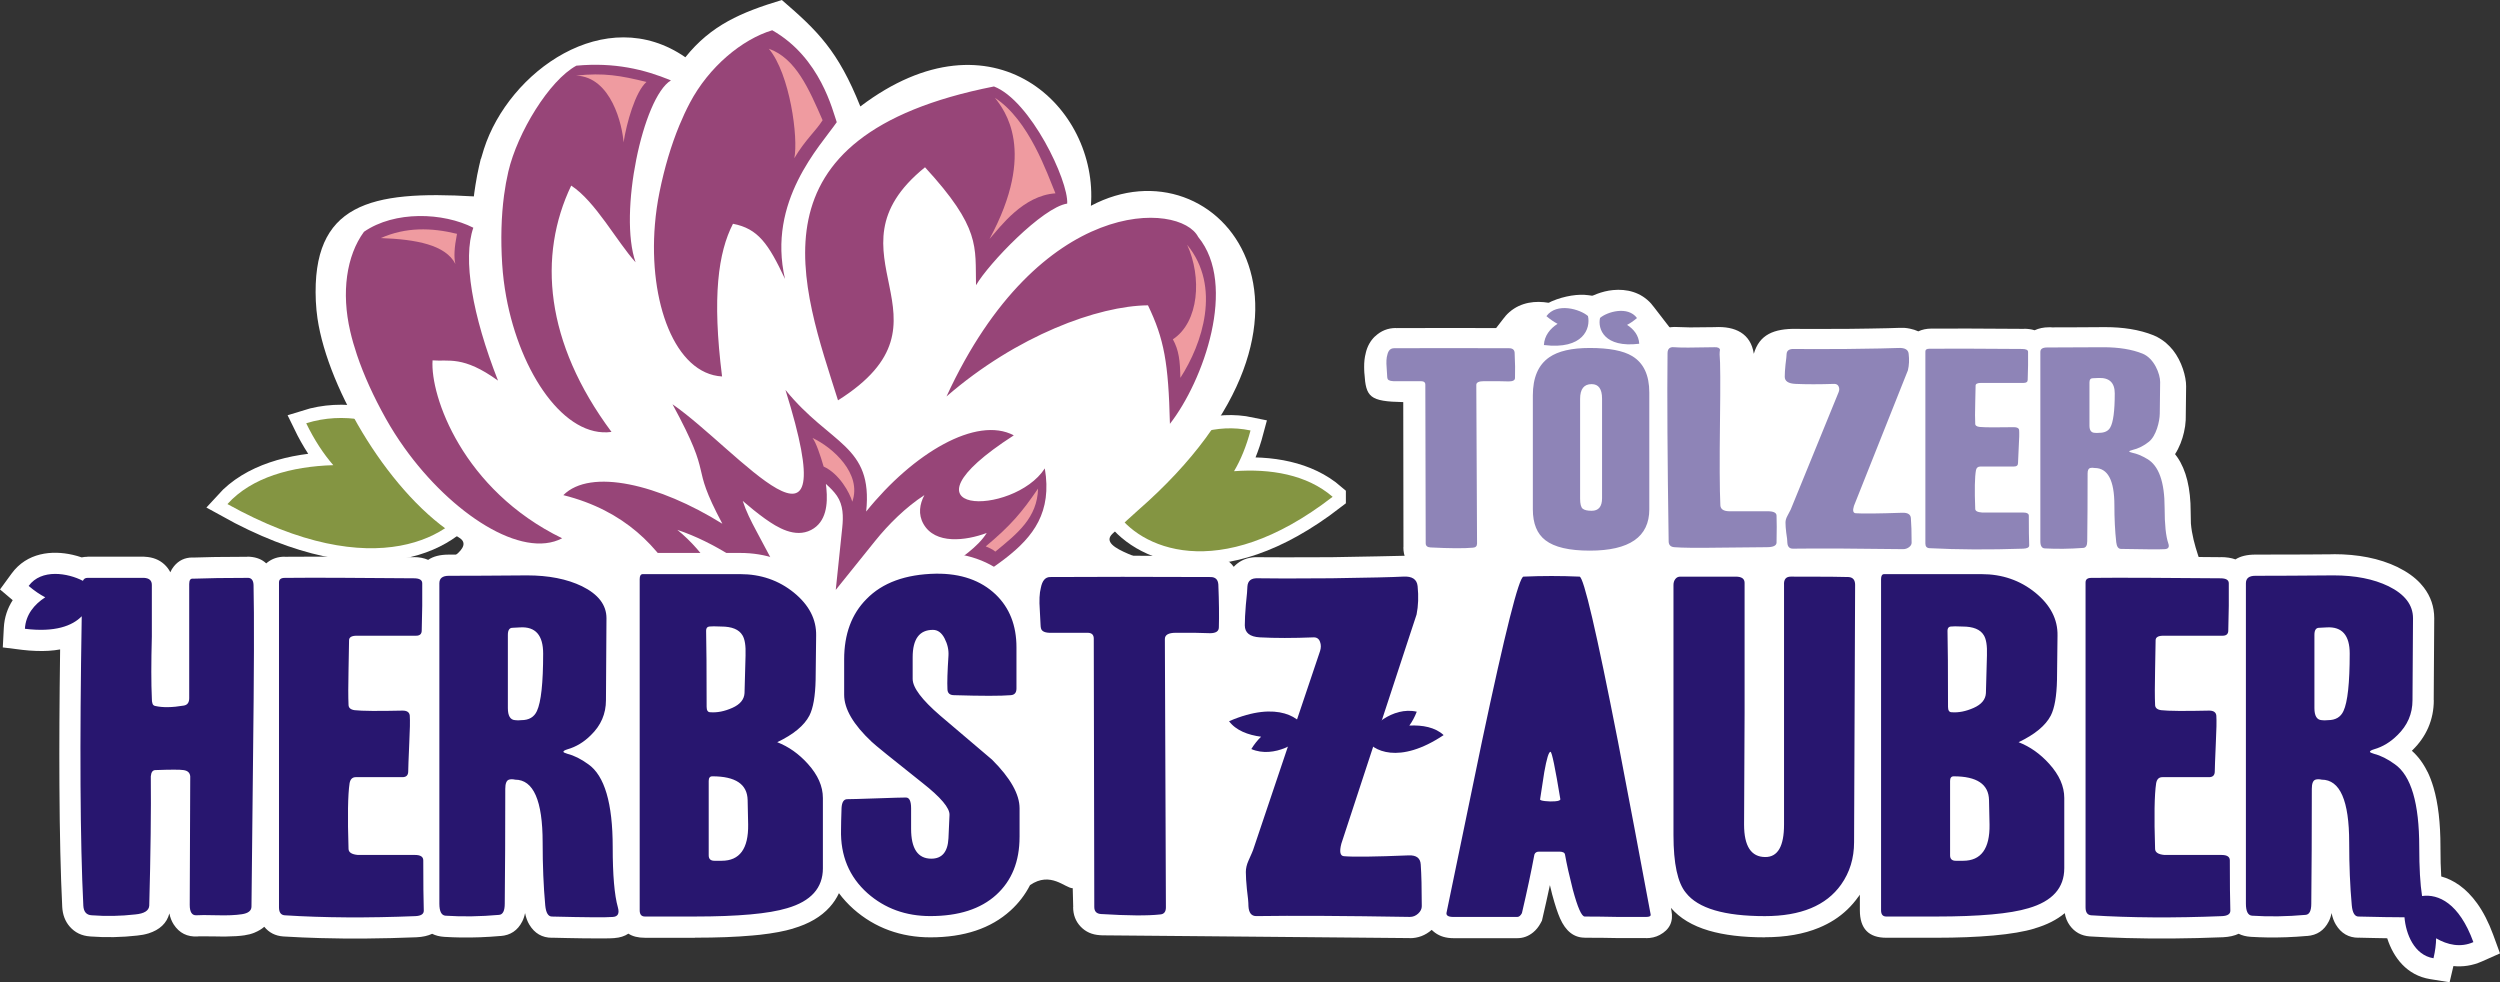
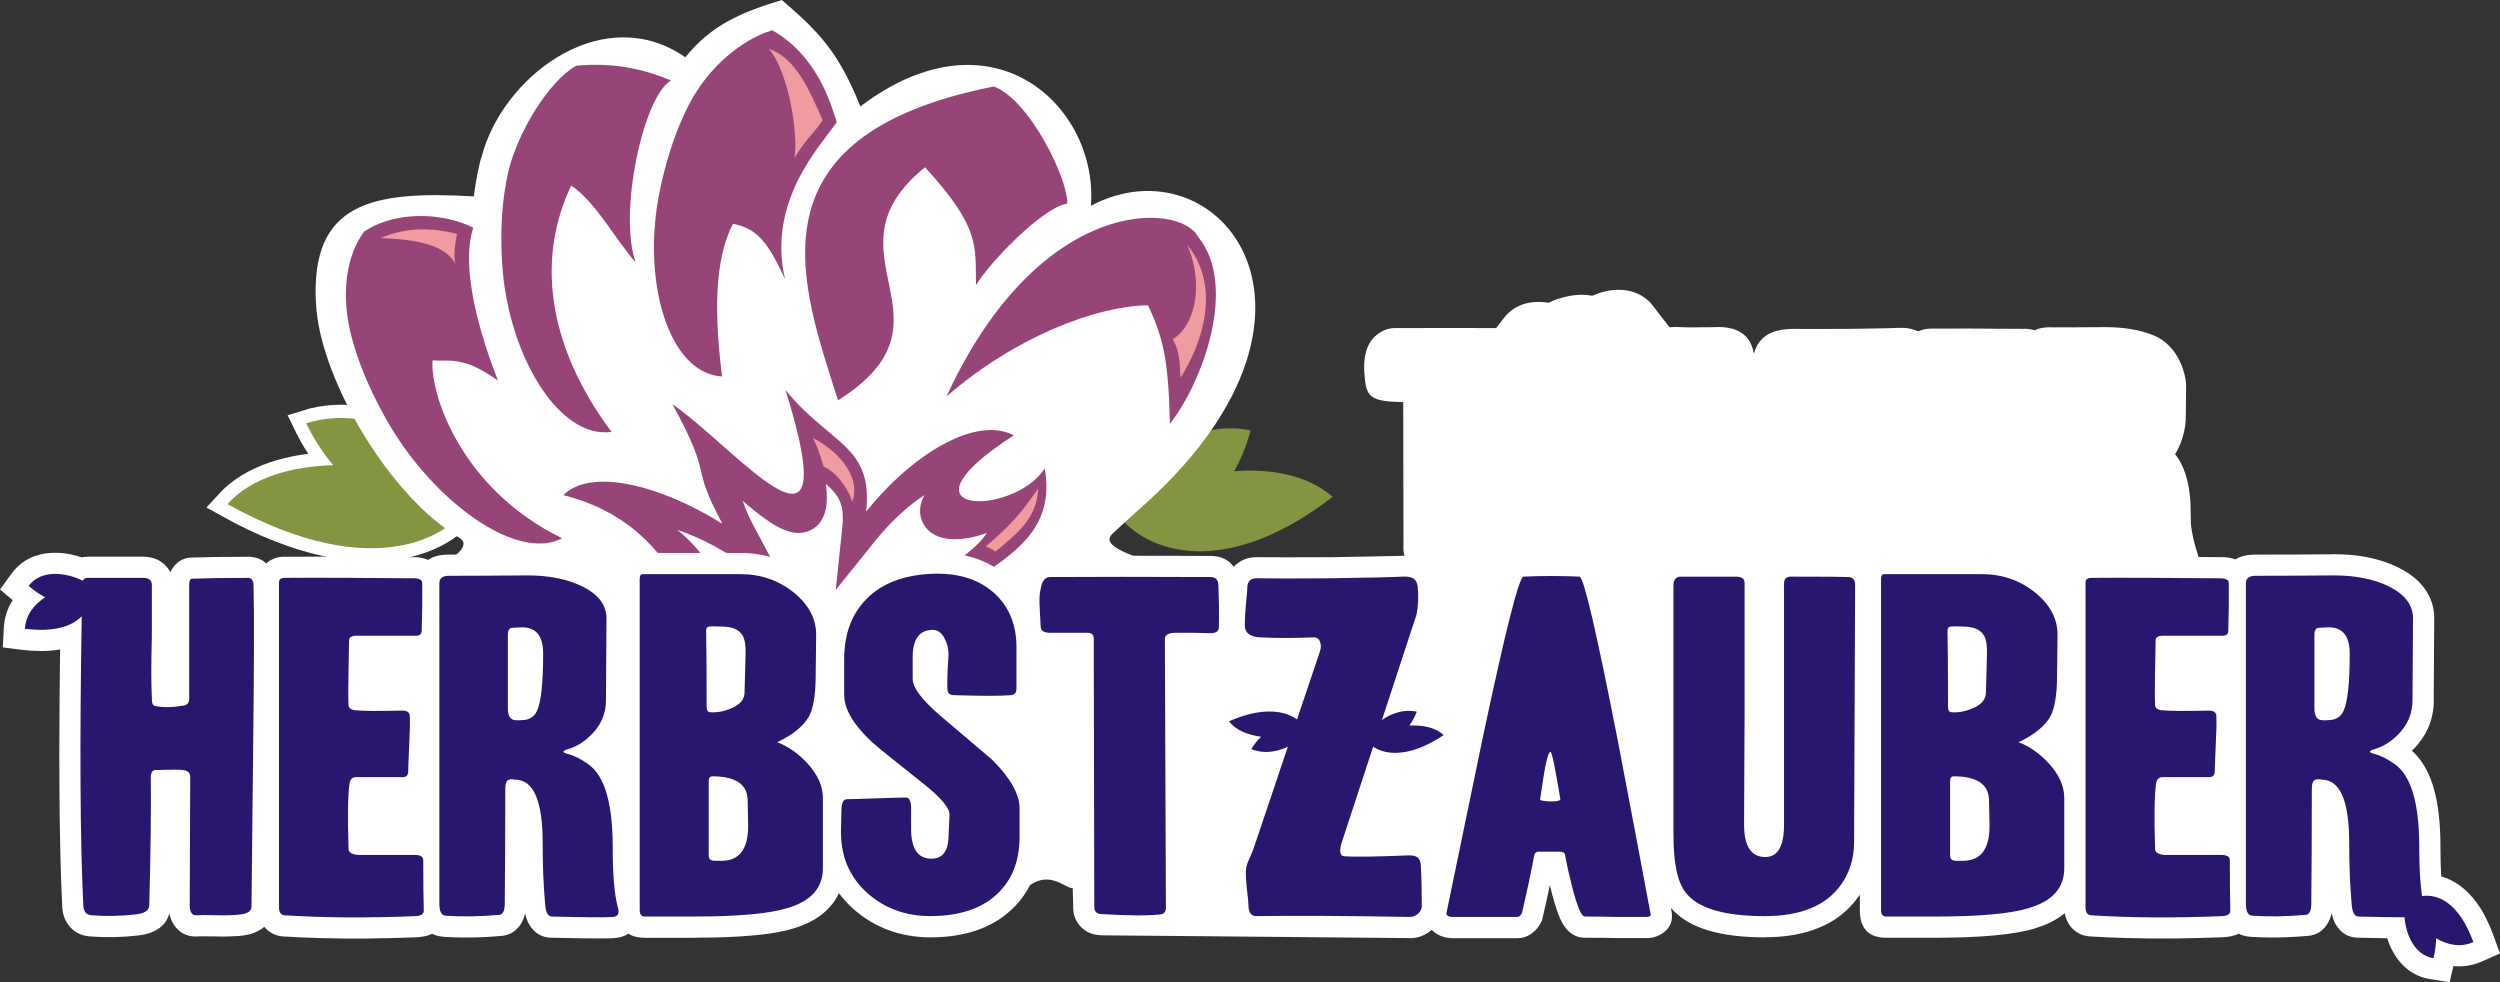
<svg xmlns="http://www.w3.org/2000/svg" xml:space="preserve" width="266.138mm" height="104.566mm" style="shape-rendering:geometricPrecision; text-rendering:geometricPrecision; image-rendering:optimizeQuality; fill-rule:evenodd; clip-rule:evenodd" viewBox="0 0 266.138 104.566">
  <rect x="0" y="0" width="266.138" height="104.566" fill="#333333" stroke="none" />
  <defs>
    <style type="text/css">
   
    .str0 {stroke:white;stroke-width:2.822}
    .fil0 {fill:none}
    .fil8 {fill:#28166F}
    .fil1 {fill:#849542}
    .fil6 {fill:#8E84B7}
    .fil3 {fill:#974578}
    .fil7 {fill:#EF9BA0}
    .fil4 {fill:white}
    .fil5 {fill:#28166F;fill-rule:nonzero}
    .fil2 {fill:white;fill-rule:nonzero}
   
  </style>
  </defs>
  <g id="Ebene_x0020_1">
    <g id="_144797312">
      <g>
-         <path id="_120861048" class="fil0 str0" d="M141.865 52.887c-12.256,9.478 -20.695,5.355 -23.089,1.547 0.814,-3.407 6.988,-10.161 14.349,-8.609 -0.456,1.719 -1.053,3.151 -1.754,4.337 3.867,-0.289 7.755,0.354 10.494,2.725z" />
        <path id="_1208610481" class="fil1" d="M141.865 52.887c-12.256,9.478 -20.695,5.355 -23.089,1.547 0.814,-3.407 6.988,-10.161 14.349,-8.609 -0.456,1.719 -1.053,3.151 -1.754,4.337 3.867,-0.289 7.755,0.354 10.494,2.725z" />
      </g>
      <path class="fil2" d="M157.153 61.296l-0 -0.003c-0.54,0.046 -1.207,0.066 -2.002,0.062 -0.836,-0.005 -1.765,-0.033 -2.784,-0.085l-0.01 0c-0.757,-0.039 -1.404,-0.288 -1.936,-0.749 -0.682,-0.589 -1.025,-1.345 -1.025,-2.264l0.01 0 -0.022 -15.451c-3.595,-0.068 -3.973,-0.535 -4.135,-3.061l-0.005 -0.005 -0.016 -0.329c-0.003,-0.058 -0.005,-0.168 -0.007,-0.324 -0.006,-0.55 0.05,-1.048 0.17,-1.495l-0.004 -0.001c0.168,-0.722 0.499,-1.319 0.993,-1.789l0.005 0.005c0.623,-0.594 1.364,-0.89 2.222,-0.89l0 0.01c1.634,-0.009 3.473,-0.013 5.515,-0.013 2.04,0 4.281,0.004 6.723,0.013l0.03 0 0.022 0c0.185,0.003 0.357,0.017 0.514,0.042 0.184,0.029 0.369,0.077 0.554,0.141l0.01 0c0.75,0.264 1.294,0.691 1.631,1.279l0.038 -0.027 -0.002 -0.003 0.004 -0.003 0.01 -0.01c0.186,-0.129 0.423,-0.27 0.71,-0.419 0.247,-0.129 0.497,-0.243 0.747,-0.341 1.191,-0.463 2.634,-0.695 4.325,-0.695 1.177,0 2.229,0.089 3.157,0.266 1.04,0.198 1.935,0.525 2.683,0.978l0.004 -0.007c0.104,0.063 0.109,-0.436 0.208,-0.368 0.153,-0.258 0.442,0.072 0.674,-0.14l0 -0.01c0.59,-0.538 1.302,-0.805 2.134,-0.805 0.535,0 1.072,0.047 1.616,0.047 0.946,0 1.831,-0.009 2.662,-0.027l0 -0.002c2.126,-0.108 3.8,0.656 4.129,2.84 0.585,-2.049 2.134,-2.691 4.559,-2.657l0 0.001 0.041 0.001 0 0 0.444 0.006 0.76 0.005 0 0c1.018,0.003 2.442,-0.001 4.268,-0.012l0 -0 0.127 -0.002 1.129 -0.015 1.006 -0.014c1.512,-0.024 2.554,-0.049 3.123,-0.074l0.01 0 0.03 -0.001c0.2,-0.008 0.377,-0.008 0.527,0.002 0.187,0.012 0.38,0.038 0.58,0.08 0.334,0.069 0.636,0.166 0.907,0.29 0.405,-0.19 0.86,-0.288 1.364,-0.292l0.001 0 0.01 -0.01 0.009 0 0 0.01c1.017,-0.009 2.348,-0.011 3.99,-0.006 1.651,0.004 3.609,0.015 5.872,0.033l0 -0.01c0.41,0 0.788,0.053 1.134,0.158 0.456,-0.21 0.965,-0.316 1.526,-0.316l0.271 0 0 0.01c0.708,-0 1.538,-0.003 2.49,-0.007l0.499 -0.002c0.821,-0.004 1.723,-0.01 2.704,-0.017l0.01 0c0.969,0 1.865,0.066 2.687,0.199 0.895,0.145 1.714,0.365 2.455,0.663 0.179,0.071 0.318,0.135 0.424,0.19l0 0.01c0.356,0.186 0.671,0.405 0.948,0.645 0.274,0.238 0.512,0.489 0.717,0.746 0.939,1.183 1.409,2.838 1.398,3.853l-0.04 3.357 -0.001 0c-0.002,0.133 -0.003,0.214 -0.004,0.241 -0.012,0.221 -0.032,0.437 -0.061,0.641 -0.027,0.187 -0.068,0.405 -0.124,0.653 -0.173,0.768 -0.484,1.605 -0.948,2.324 0.081,0.102 0.16,0.207 0.236,0.317 0.951,1.373 1.426,3.315 1.426,5.826 0,0.463 0.008,0.876 0.024,1.237 0.201,2.354 1.211,4.413 1.817,6.62 -0.335,0.145 -3.758,1.586 -4.173,1.61l0 0.003c-0.259,0.018 -0.832,0.025 -1.716,0.02 -0.799,-0.004 -1.903,-2.523 -3.163,-2.549l0 0.009c-0.428,0 -0.821,-0.075 -1.177,-0.224l-2.014 0.004c-0.208,0.053 -0.431,0.087 -0.668,0.103l0 0.002 -0.128 0.009c-0.097,0.007 -0.31,0.019 -0.639,0.036 -0.248,0.013 -0.622,2.219 -0.992,2.229 -0.946,0.026 -1.846,0.017 -2.698,-0.029l-0.01 0c-0.292,-0.016 -0.502,-2.258 -0.756,-2.338l-0.066 0c-0.344,0.096 -0.734,0.153 -1.17,0.171l-0.02 0 -0.322 0.01c-0.465,0.015 -0.974,0.028 -1.526,0.039 -0.474,0.01 -0.97,0.018 -1.488,0.023 -2.477,0.026 -4.763,-0.016 -6.856,-0.125l-0.05 0 -0.025 -0.002 -0.05 -0.01c-0.209,-0.019 -0.394,-0.049 -0.55,-0.091l-0.795 0.001 -0.069 0.023 0 0.01c-0.37,0.122 -0.75,0.183 -1.142,0.183l-0.03 -0.01 -0.444 -0.006 -1.989 -0.025c-0.638,-0.007 -1.256,-0.014 -1.853,-0.019 -2.975,-0.026 -5.435,-0.026 -7.377,-0.003l-0.06 0 -0.022 -0 -0.03 0c-0.218,-0.005 -0.421,-0.027 -0.605,-0.066l-0.01 0c-0.105,-0.022 -0.209,-0.049 -0.311,-0.082l-1.709 0.001 -0.056 0 0 -0.009 -1.168 0.012 -4.618 2.764 -0.194 0.003c-0.289,0.004 -0.585,0.008 -0.878,0.01 -0.275,0.002 -0.543,0.004 -0.81,0.004 -1.382,0.002 -1.788,-2.746 -2.394,-2.795l-0.02 -0.01 -0.017 -0.002 -0.041 0c-0.343,-0.035 -0.673,-0.12 -0.984,-0.251l-0.01 0c-0.401,-0.171 -0.879,3.556 -1.174,3.242l0 -0c-0.069,-0.073 -0.134,-0.147 -0.194,-0.225 -15.514,11.091 -1.563,-3.727 -18.636,-2.702z" />
      <g>
        <path class="fil0 str0" d="M32.598 45.059c0.871,1.796 1.845,3.265 2.881,4.46 -4.42,0.135 -8.673,1.276 -11.269,4.142 15.788,8.782 24.446,3.374 26.354,-0.996 -1.627,-3.571 -9.99,-10.123 -17.966,-7.606z" />
        <path id="1" class="fil1" d="M32.598 45.059c0.871,1.796 1.845,3.265 2.881,4.46 -4.42,0.135 -8.673,1.276 -11.269,4.142 15.788,8.782 24.446,3.374 26.354,-0.996 -1.627,-3.571 -9.99,-10.123 -17.966,-7.606z" />
      </g>
      <path class="fil2" d="M50.445 20.908c0.016,-0.135 0.034,-0.279 0.051,-0.412l0 0c0.035,-0.268 0.077,-0.531 0.119,-0.798 0.119,-0.751 0.246,-1.409 0.377,-1.974l0.189 -0.81 0.026 -0.023c0.09,-0.323 0.193,-0.665 0.309,-1.028 2.639,-8.24 12.932,-15.659 21.444,-9.767 2.741,-3.424 5.936,-4.784 10.271,-6.096 3.805,3.277 5.992,5.405 8.356,11.332 14.13,-10.698 25.365,0.078 24.544,10.576 13.604,-7.238 28.88,11.583 4.997,32.433 -0.555,0.484 -1.557,1.418 -2.686,2.464 -1.883,1.744 4.953,2.769 3.835,3.583 -1.409,0.834 -5.146,9.222 -6.538,9.618 -2.321,0.66 -4.441,0.667 -6.44,-0.14 -1.159,2.768 -6.903,-4.182 -9.314,-1.419l-0.012 0.011 -0.112 0.127 -0.001 0.002c-0.246,0.279 -0.495,0.556 -0.746,0.831 -0.607,0.651 -1.302,1.341 -2.086,2.064l-0.075 0.085 -0.002 0.002 -0.009 -0.008c-0.41,0.379 -0.684,0.629 -0.826,0.754 -0.224,0.198 -0.453,0.398 -0.688,0.6l8.574 9.762 -11.18 -7.657c-0.812,0.614 -1.627,1.192 -2.441,1.73l0.005 0.005 -0.002 0.001 -0.012 0c-0.371,0.245 -0.242,0.164 -0.371,0.247 -0.139,0.09 0.01,-0.009 -0.371,0.231 -0.587,0.37 -1.235,0.751 -1.941,1.141l-0.006 0.004 0.005 0.007 -0.007 0.004c-0.227,0.125 -0.453,0.246 -0.679,0.365l-0.121 0.067 -0.007 0c-0.37,0.192 -0.741,0.375 -1.107,0.548l-0.05 0.023 0 3.624 -1.624 -2.922 -0.249 0.097c-3.522,1.354 -6.937,1.814 -10.045,1.183l-8.501 -1.725 4.192 -1.793 -1.131 -1.932 -0 -0 -0.432 -0.738 -0.902 0.257 0.6 -0.772 -0.129 -0.22 1.137 -1.331 0.504 -0.59 -0.008 -0.005c0.735,-0.864 -0.332,0.407 0.494,-0.571 0.492,-0.582 0.938,-1.115 1.322,-1.585 0.27,-0.33 0.585,-0.724 0.961,-1.205l0.216 -0.279c0.708,-0.911 1.339,-1.772 1.893,-2.603 0.236,-0.355 0.462,-0.708 0.676,-1.058 -0.251,-0.257 -0.512,-0.513 -0.783,-0.771 -0.72,-0.684 -1.5,-1.358 -2.355,-2.033l0.003 -0.003c-2.588,-1.951 -5.056,6.115 -7.005,5l-17.78 0.822 -4.591 -4.753c-5.243,0.499 10.015,-4.261 6.681,-6.261 -7.162,-4.297 -13.938,-15.639 -15.066,-23.338 -0.083,-0.562 -0.142,-1.173 -0.175,-1.829 -0.457,-10.399 5.807,-11.8 16.824,-11.151zm23.835 54.807l-0.004 0c-0.096,0.116 -0.053,0.066 0.004,0z" />
      <path class="fil3" d="M111.225 49.864c1.584,9.31 -8.069,10.476 -13.9,17.096 -30.771,34.958 -11.21,-7.697 -37.355,-14.249 2.896,-2.899 10.187,-1.158 16.93,3.046 -3.664,-6.876 -0.74,-4.317 -5.309,-12.721 6.933,4.796 18.634,19.604 12.025,-1.527 4.786,5.899 9.333,5.846 8.593,12.948 5.008,-6.227 11.751,-10.214 15.715,-8.112 -13.382,8.635 -0.013,8.672 3.302,3.519zm-22.016 -7.246c13.597,-8.562 -2.103,-15.63 9.264,-24.811 5.951,6.481 5.337,8.436 5.429,12.556 1.36,-2.328 7.085,-8.291 9.707,-8.69 0.148,-2.439 -3.919,-10.978 -7.796,-12.469 -26.744,5.283 -20.395,21.346 -16.603,33.414zm11.551 -0.412c7.503,-6.505 16.155,-9.653 21.448,-9.703 1.72,3.581 2.179,6.105 2.336,12.618 3.573,-4.581 7.21,-14.786 3.01,-19.897l-0.001 0c-1.891,-3.712 -16.883,-4.534 -26.794,16.983zm-23.893 -2.129c-5.017,-0.283 -7.834,-7.915 -7.148,-16.177 0.095,-1.148 0.258,-2.312 0.494,-3.47 0.522,-2.567 1.229,-4.95 2.106,-7.076l0 0 0 0c0.346,-0.84 0.719,-1.64 1.117,-2.395l0 0 0 -0.001c2.024,-3.84 5.544,-6.761 8.77,-7.737 5.156,2.917 6.452,8.641 6.871,9.786 -1.776,2.566 -7.422,8.403 -5.509,16.689 -1.76,-3.75 -2.869,-5.363 -5.539,-5.873 -1.565,3.047 -2.233,7.75 -1.161,16.255zm-11.772 5.903c-4.963,0.683 -9.71,-6.217 -11.208,-14.4 -0.207,-1.137 -0.354,-2.303 -0.428,-3.477 -0.164,-2.602 -0.098,-5.059 0.198,-7.299l0 0 0 0c0.117,-0.884 0.271,-1.735 0.46,-2.548l0 0 0.001 -0c0.965,-4.13 4.352,-9.697 7.24,-11.265 4.051,-0.373 7.218,0.391 10.068,1.567 -2.998,1.806 -5.591,14.182 -3.764,19.364 -1.982,-2.182 -4.279,-6.494 -6.854,-8.164 -3.558,7.455 -2.807,16.677 4.289,26.222zm-5.25 11.322c-4.281,2.251 -11.756,-2.572 -16.805,-9.645 -0.702,-0.983 -1.358,-2.011 -1.953,-3.072 -1.317,-2.351 -2.358,-4.641 -3.087,-6.808l0 0 0 0c-0.288,-0.857 -0.528,-1.692 -0.716,-2.506l0 0 0 -0.001c-0.957,-4.13 -0.412,-8.034 1.463,-10.595 3.275,-2.261 8.425,-2.066 11.642,-0.433 -1.146,3.318 -0.111,9.296 2.627,16.276 -3.722,-2.69 -5.27,-2.007 -6.966,-2.156 -0.262,3.788 3.202,13.788 13.796,18.941z" />
      <path class="fil4" d="M105.046 56.736c-2.26,0.842 -5.497,1.238 -6.739,-0.96 -0.586,-1.036 -0.404,-2.116 0.1,-3.071 -1.984,1.294 -3.807,3.095 -5.247,4.885l-4.189 5.208 0.693 -6.648c0.121,-1.165 0.112,-2.368 -0.57,-3.369 -0.3,-0.44 -0.726,-0.866 -1.174,-1.264 0.021,0.167 0.039,0.333 0.055,0.497 0.153,1.618 0.009,3.56 -1.63,4.405 -1.699,0.876 -3.567,-0.237 -4.936,-1.222 -0.801,-0.577 -1.579,-1.214 -2.341,-1.869 0.361,1.114 0.863,2.1 1.445,3.191l3.459 6.491 -6.241 -3.892c-1.69,-1.054 -3.647,-2.054 -5.626,-2.711 3.015,2.445 5.052,5.861 6.5,10.006 0.816,2.335 1.355,4.71 2.099,7.054 0.178,0.561 0.829,2.534 1.413,2.806 0.592,0.277 2.546,-1.088 2.959,-1.396 1.379,-1.026 2.682,-2.254 3.9,-3.463 1.893,-1.879 3.7,-3.866 5.463,-5.868 1.835,-2.083 4.021,-3.54 6.301,-5.071 1.455,-0.977 3.363,-2.227 4.305,-3.74z" />
      <path class="fil2" d="M259.799 90.173c0,1.222 0.028,2.266 0.084,3.13 1.309,0.361 2.644,1.23 3.822,2.865 0.316,0.439 0.623,0.941 0.915,1.513 0.285,0.556 0.551,1.163 0.79,1.821l0.009 0.024 0.719 1.968 -1.919 0.854c-1.027,0.457 -2.052,0.594 -3.041,0.495l-0.405 1.723 -2.069 -0.333c-2.486,-0.4 -3.908,-2.296 -4.567,-4.331l-0.006 -0.02c-0.411,-0.006 -0.855,-0.014 -1.33,-0.024l-0.799 -0.017 -0.859 -0.02 -0.009 0 -0.058 -0.001 0 0.007c-1.048,0 -1.854,-0.467 -2.415,-1.401 -0.207,-0.346 -0.358,-0.755 -0.453,-1.229 -0.065,0.332 -0.165,0.631 -0.301,0.897 -0.485,0.954 -1.255,1.47 -2.308,1.547l-0 -0.006c-1.471,0.13 -2.894,0.183 -4.268,0.16 -0.32,-0.005 -0.595,-0.013 -0.825,-0.022 -0.361,-0.014 -0.629,-0.027 -0.814,-0.039l-0.083 -0.005 -0.009 0c-0.494,-0.033 -0.921,-0.141 -1.282,-0.326 -0.446,0.214 -1.002,0.338 -1.666,0.371l-0.018 0c-3.642,0.147 -7.064,0.176 -10.265,0.085 -0.686,-0.019 -1.309,-0.042 -1.87,-0.067 -0.686,-0.03 -1.293,-0.062 -1.816,-0.094l-0.192 -0.012 -0.026 0c-0.901,-0.066 -1.608,-0.456 -2.123,-1.167 -0.278,-0.384 -0.456,-0.821 -0.535,-1.309 -0.845,0.705 -1.917,1.248 -3.217,1.628l0.002 0.007c-1.096,0.331 -2.557,0.579 -4.381,0.744 -1.769,0.159 -3.805,0.239 -6.105,0.239l-5.304 0c-1.873,0 -2.81,-0.974 -2.81,-2.922l0 -1.664c-0.049,0.074 -0.1,0.147 -0.15,0.218l-0.003 0.004 -0.009 0c-0.705,0.995 -1.563,1.817 -2.575,2.464 -0.493,0.315 -1.034,0.595 -1.62,0.838 -1.622,0.671 -3.541,1.008 -5.756,1.009l0 0.009 -0.004 0c-2.359,0 -4.348,-0.239 -5.966,-0.717 -1.749,-0.516 -3.092,-1.324 -4.029,-2.422l0.053 0.289c0.228,1.161 -0.186,2.031 -1.25,2.599 -0.425,0.226 -0.911,0.34 -1.459,0.34l0 -0.009 -2.873 0 -0.044 0c-0.716,-0.015 -1.365,-0.026 -1.944,-0.033 -0.123,-0.001 -0.687,-0.002 -1.659,-0.002l0 -0.009c-1.147,0 -2.024,-0.687 -2.63,-2.06 -0.257,-0.583 -0.53,-1.412 -0.819,-2.485l-0.009 -0.026c-0.079,-0.309 -0.162,-0.65 -0.249,-1.024l-0.027 0.125c-0.231,1.087 -0.483,2.211 -0.754,3.372l-0.067 0.289 -0.144 0.267c-0.215,0.399 -0.482,0.726 -0.799,0.984 -0.504,0.41 -1.065,0.612 -1.682,0.612l-6.795 0c-0.783,0 -1.437,-0.194 -1.962,-0.583 -0.131,-0.097 -0.248,-0.197 -0.355,-0.302 -0.675,0.59 -1.451,0.885 -2.324,0.885l-0.035 -0.009c-27.993,-0.267 -21.784,-0.185 -32.706,-0.294l-0.263 -0.016c-0.831,-0.052 -1.511,-0.354 -2.038,-0.907 -0.537,-0.563 -0.805,-1.262 -0.805,-2.095l0.009 0 -0.052 -1.997c-0.803,0 -2.357,-1.843 -4.545,-0.33 -0.522,1.022 -1.215,1.924 -2.079,2.709 -2.091,1.899 -4.935,2.85 -8.533,2.85 -1.561,0 -3.027,-0.25 -4.4,-0.75 -1.379,-0.503 -2.638,-1.256 -3.776,-2.259l-0.009 -0.009c-0.587,-0.524 -1.102,-1.086 -1.545,-1.685 -0.246,0.534 -0.574,1.029 -0.985,1.487 -0.919,1.025 -2.214,1.782 -3.884,2.271l0.002 0.007c-0.934,0.282 -2.117,0.504 -3.547,0.665 -0.124,0.014 -0.401,0.04 -0.818,0.078 -1.7,0.153 -3.734,0.231 -6.1,0.231l0 0.009 -0.021 0 -5.304 0c-0.726,0 -1.311,-0.146 -1.756,-0.439 -0.408,0.273 -0.904,0.43 -1.485,0.47l0 0.004c-0.455,0.038 -1.526,0.047 -3.212,0.025 -0.554,-0.007 -1.146,-0.018 -1.77,-0.03 -0.469,-0.009 -0.936,-0.02 -1.39,-0.031l-0.276 -0.006 0 0.007c-1.048,0 -1.854,-0.467 -2.415,-1.401 -0.207,-0.346 -0.358,-0.755 -0.453,-1.229 -0.065,0.332 -0.165,0.631 -0.301,0.897 -0.485,0.954 -1.255,1.47 -2.308,1.547l-0 -0.006c-1.471,0.13 -2.894,0.183 -4.268,0.16 -0.32,-0.005 -0.595,-0.013 -0.825,-0.022 -0.361,-0.014 -0.629,-0.027 -0.814,-0.039l-0.083 -0.005 -0.009 0c-0.494,-0.033 -0.921,-0.141 -1.282,-0.326 -0.446,0.214 -1.002,0.338 -1.666,0.371l-0.018 0c-3.642,0.147 -7.064,0.176 -10.265,0.085 -0.686,-0.019 -1.309,-0.042 -1.87,-0.067 -0.686,-0.03 -1.293,-0.062 -1.816,-0.094l-0.192 -0.012 -0.026 0c-0.842,-0.062 -1.515,-0.406 -2.019,-1.031 -0.278,0.246 -0.621,0.453 -1.028,0.62l0.001 0.003c-0.159,0.065 -0.329,0.122 -0.507,0.169l0.001 0.002c-0.136,0.036 -0.302,0.069 -0.494,0.098l-0.018 0.009 -0.001 0 0 0.001c-0.549,0.083 -1.232,0.129 -2.05,0.137 -0.143,0.001 -0.293,0.001 -0.446,0 -0.176,-0.002 -0.335,-0.004 -0.468,-0.008l-0.009 0 -0.049 -0.001c-0.354,-0.009 -0.818,-0.013 -1.375,-0.013 -0.338,0 -0.523,0.002 -0.553,0.004l-0.088 0.009c-1.109,0.068 -1.962,-0.359 -2.558,-1.278 -0.22,-0.34 -0.373,-0.731 -0.459,-1.173 -0.272,1.036 -1.018,1.746 -2.236,2.131l-0.009 0c-0.166,0.052 -0.357,0.099 -0.571,0.14 -0.166,0.032 -0.355,0.058 -0.563,0.079l-0 0 0.001 0.003c-1.69,0.193 -3.379,0.226 -5.064,0.098l0 -0.003c-0.891,-0.06 -1.614,-0.409 -2.17,-1.05 -0.483,-0.557 -0.748,-1.255 -0.795,-2.091l0 -0.018c-0.17,-3.424 -0.27,-7.741 -0.298,-12.95 -0.024,-4.243 0.002,-9.057 0.075,-14.443 -0.384,0.07 -0.792,0.118 -1.224,0.146 -0.399,0.025 -0.841,0.031 -1.331,0.013 -0.507,-0.018 -0.993,-0.054 -1.452,-0.111l-0.011 -0.001 -2.086 -0.261 0.11 -2.094c0.059,-1.123 0.405,-2.098 0.945,-2.935l-1.351 -1.143 1.235 -1.692c1.631,-2.234 4.281,-2.505 6.516,-1.99 0.331,0.076 0.647,0.168 0.944,0.27 0.194,-0.042 0.396,-0.063 0.607,-0.064l0.009 -0.009 0.004 0 6.022 0 0.115 0.009c0.815,0.043 1.49,0.308 2.024,0.792 0.279,0.254 0.497,0.539 0.653,0.856 0.098,-0.229 0.225,-0.44 0.383,-0.633 0.509,-0.625 1.165,-0.939 1.969,-0.939 0.045,0 0.095,0.002 0.148,0.005 0.552,-0.02 1.207,-0.037 1.963,-0.051l0.469 -0.008 0.009 0c0.966,-0.015 2.054,-0.022 3.262,-0.023l0 -0.009 0.111 0 0.176 0.009c0.715,0.058 1.289,0.292 1.72,0.703 0.034,-0.029 0.068,-0.059 0.104,-0.087 0.519,-0.416 1.141,-0.625 1.867,-0.625l0 0.009c1.967,-0.02 4.769,-0.02 8.405,0.002l2.289 0.016 0.009 0 2.491 0.021 0.562 0.005 0 -0.009c0.568,0 1.072,0.099 1.512,0.295 0.531,-0.374 1.263,-0.561 2.199,-0.561 2.268,0 4.043,-0.004 5.281,-0.012l1.309 -0.009 1.403 -0.011 0.323 -0.003 0.018 -0.009c1.29,0 2.496,0.111 3.617,0.332 1.155,0.228 2.222,0.578 3.2,1.049l0.009 0.009c0.987,0.485 1.784,1.055 2.39,1.707 0.13,0.14 0.254,0.287 0.372,0.44 0.049,0.064 0.097,0.129 0.143,0.195l0 -1.075 0 -0.009 0.009 -0.009c0.003,-0.606 0.143,-1.13 0.418,-1.572 0.492,-0.788 1.209,-1.185 2.151,-1.191l0.009 -0.009 0.003 0 10.359 0c1.349,0 2.62,0.205 3.813,0.616 1.196,0.412 2.308,1.034 3.334,1.866 1.32,1.077 2.235,2.298 2.742,3.665 0.147,-0.315 0.309,-0.62 0.486,-0.917 0.204,-0.34 0.432,-0.672 0.684,-0.995 0.246,-0.316 0.507,-0.612 0.78,-0.889l-0.001 -0 0.015 -0.015 0 -0.009 0.003 -0.003 0.004 0.004c1.082,-1.106 2.398,-1.942 3.946,-2.507 1.462,-0.533 3.134,-0.818 5.014,-0.852l0.018 0c1.587,-0.018 3.032,0.201 4.336,0.655 1.366,0.476 2.562,1.202 3.588,2.177l0.009 0.009c0.34,0.327 0.651,0.673 0.932,1.035 0.027,-0.191 0.061,-0.372 0.102,-0.544l-0.001 -0c0.149,-0.775 0.44,-1.413 0.871,-1.913 0.618,-0.715 1.397,-1.073 2.337,-1.073l0 0.009c3.223,-0.021 7.006,-0.027 11.35,-0.018l2.639 0.007 2.769 0.01 0.009 0 0.314 0.001c1.084,0.002 1.903,0.388 2.452,1.158 0.107,-0.117 0.225,-0.228 0.354,-0.332 0.624,-0.5 1.391,-0.732 2.3,-0.693l0 0.002c0.404,0.008 1.339,0.012 2.812,0.012 2.093,0 3.723,-0.005 4.918,-0.013l0 -0c1.975,-0.029 3.609,-0.059 4.899,-0.089 12.264,-0.28 7.79,-0.164 18.552,-0.164 0.927,0 1.954,0.025 3.08,0.075l0.044 0c3.749,0.248 6.575,-1.228 7.601,4.188l0 -1.054c0,-0.339 0.051,-0.673 0.154,-1.006 0.11,-0.354 0.278,-0.68 0.507,-0.98 0.227,-0.299 0.498,-0.544 0.811,-0.734l0.079 -0.053 0.042 -0.023 0.08 -0.035c0.399,-0.199 0.83,-0.302 1.291,-0.304l0.009 -0.009 0.003 0 5.912 0c0.776,0 1.442,0.195 1.997,0.587l0.004 -0.006c0.476,0.337 0.811,0.752 1.003,1.244 0.325,-1.216 1.275,-1.824 2.853,-1.824 0.985,0 2.44,0.007 4.283,0.02 0.515,0.004 0.918,0.008 1.21,0.013 0.384,0.006 0.629,0.012 0.736,0.018l0.009 0 0.046 0.003 0.053 0c0.634,0.051 1.179,0.254 1.633,0.615 0.481,-0.611 1.135,-0.92 1.964,-0.925l0.009 -0.009 0.003 0 10.359 0c1.349,0 2.62,0.205 3.813,0.616 1.196,0.412 2.308,1.034 3.334,1.866 0.658,0.537 1.216,1.11 1.672,1.718l0 -1.058c0,-0.879 0.333,-1.585 0.998,-2.12l0.009 0c0.52,-0.415 1.139,-0.625 1.858,-0.625l0 0.009c1.967,-0.02 4.769,-0.02 8.405,0.002l2.289 0.016 0.009 0 2.491 0.021 0.562 0.005 0 -0.009c0.62,0 1.149,0.082 1.586,0.245 0.525,-0.34 1.232,-0.511 2.125,-0.511 2.268,0 4.043,-0.004 5.281,-0.012l1.309 -0.009 1.403 -0.011 0.323 -0.003 0.018 -0.009c1.29,0 2.496,0.111 3.617,0.332 1.155,0.228 2.222,0.578 3.2,1.049l0.009 0.009c0.987,0.485 1.784,1.055 2.39,1.707 0.13,0.14 0.254,0.287 0.372,0.44 0.741,0.965 1.113,2.059 1.114,3.281l0.009 0 0 0.002 -0.009 0.009 -0.055 8.716 0.009 0c0,1.03 -0.196,2 -0.586,2.906 -0.193,0.447 -0.436,0.879 -0.729,1.296 -0.272,0.386 -0.589,0.756 -0.95,1.109l0.004 0.004 -0.003 0.003 -0.004 -0.004 -0.018 0.017 -0.051 0.051c0.663,0.583 1.217,1.329 1.662,2.239l0.009 0c0.24,0.491 0.452,1.05 0.637,1.676 0.491,1.667 0.738,3.778 0.738,6.332l0.009 0 0 0.007z" />
      <path class="fil5" d="M257.84 95.386c-0.199,-1.283 -0.299,-3.021 -0.299,-5.213 0,-4.665 -0.866,-7.603 -2.597,-8.814 -0.773,-0.561 -1.51,-0.93 -2.21,-1.107 -0.295,-0.088 -0.442,-0.162 -0.442,-0.221 0,-0.088 0.147,-0.177 0.442,-0.266 0.921,-0.266 1.75,-0.768 2.486,-1.506 1.068,-1.033 1.603,-2.273 1.603,-3.72l0.055 -8.725c0,-1.417 -0.875,-2.554 -2.615,-3.41 -1.593,-0.768 -3.536,-1.151 -5.838,-1.151 -3.517,0.03 -6.298,0.044 -8.333,0.044 -0.672,0 -1.004,0.266 -1.004,0.797l0 34.103c0,0.827 0.221,1.255 0.663,1.284 1.805,0.118 3.702,0.088 5.69,-0.088 0.405,-0.03 0.608,-0.428 0.608,-1.196 0.037,-3.514 0.056,-7.588 0.056,-12.224 0,-0.561 0.129,-0.886 0.387,-0.974 0.184,-0.059 0.405,-0.059 0.663,0 1.952,0 2.928,2.229 2.928,6.688 0,2.451 0.092,4.68 0.276,6.688 0.074,0.797 0.313,1.196 0.718,1.196 2.144,0.053 3.775,0.079 4.893,0.079 0.142,1.769 1.038,4.031 3.088,4.361 0.189,-0.805 0.273,-1.509 0.278,-2.123 1.207,0.704 2.606,1.011 3.967,0.405 -1.516,-4.174 -3.744,-5.146 -5.462,-4.907zm-230.847 -33.027c0,-0.531 -0.184,-0.812 -0.552,-0.842 -2.431,0 -4.402,0.03 -5.912,0.088 -0.258,-0.029 -0.387,0.162 -0.387,0.569 0,4.872 0,8.924 0,12.15 0,0.465 -0.193,0.731 -0.589,0.79 -1.225,0.207 -2.228,0.221 -3.011,0.044 -0.184,-0.03 -0.286,-0.133 -0.322,-0.31 -0.037,-0.089 -0.056,-0.266 -0.056,-0.532 -0.074,-1.565 -0.074,-3.75 0,-6.555 0,-3.691 0,-5.522 0,-5.492 0,-0.473 -0.276,-0.723 -0.829,-0.753 0,0 -2.007,0 -6.022,0 -0.239,0 -0.4,0.106 -0.484,0.317 -1.608,-0.835 -4.425,-1.312 -5.779,0.542 0.631,0.534 1.221,0.929 1.766,1.211 -1.175,0.756 -2.084,1.863 -2.163,3.351 3.181,0.394 5.044,-0.302 6.048,-1.335 -0.228,13.678 -0.171,23.951 0.17,30.815 0.037,0.649 0.331,0.989 0.884,1.019 1.547,0.118 3.094,0.088 4.641,-0.089 0.958,-0.088 1.455,-0.399 1.492,-0.93 0.147,-5.551 0.203,-10.142 0.166,-13.774 0.037,-0.443 0.203,-0.664 0.497,-0.664 1.621,-0.059 2.615,-0.059 2.983,0 0.442,0.059 0.681,0.28 0.718,0.664l-0.055 13.685c0,0.768 0.239,1.137 0.718,1.107 0.295,-0.029 1.031,-0.029 2.21,0 1.068,0.03 1.942,-0.007 2.624,-0.111 0.681,-0.103 1.022,-0.376 1.022,-0.819 0,-0.819 0.055,-6.097 0.166,-15.811 0.11,-9.131 0.129,-15.243 0.055,-18.336zm18.121 34.59c-0.037,-1.181 -0.055,-2.967 -0.055,-5.359 0,-0.384 -0.295,-0.576 -0.884,-0.576 -2.615,0 -4.641,0 -6.077,0 -0.663,-0.059 -0.995,-0.28 -0.995,-0.657 -0.11,-3.418 -0.073,-5.743 0.111,-6.968 0.074,-0.435 0.295,-0.657 0.663,-0.657 3.315,0 4.972,0 4.972,0 0.405,0 0.608,-0.207 0.608,-0.62 0,-0.295 0.037,-1.284 0.11,-2.967 0.074,-1.447 0.092,-2.436 0.055,-2.967 -0.037,-0.354 -0.295,-0.531 -0.764,-0.531 -2.633,0.059 -4.328,0.044 -5.101,-0.044 -0.433,-0.059 -0.654,-0.251 -0.654,-0.576 -0.037,-0.827 -0.037,-2.067 0,-3.72 0.037,-1.949 0.056,-2.997 0.056,-3.145 0,-0.325 0.276,-0.487 0.82,-0.487 2.744,0 4.852,0 6.316,0 0.396,0 0.599,-0.184 0.599,-0.554 0,-0.369 0.019,-1.248 0.055,-2.635 0,-1.122 0,-1.919 0,-2.392 0,-0.354 -0.294,-0.531 -0.884,-0.531 -6.335,-0.059 -10.921,-0.074 -13.757,-0.044 -0.405,0 -0.608,0.162 -0.608,0.487l0 34.59c0,0.532 0.203,0.812 0.608,0.842 4.181,0.266 8.821,0.295 13.922,0.088 0.589,-0.029 0.884,-0.221 0.884,-0.576zm20.663 -0.354c-0.368,-1.299 -0.552,-3.44 -0.552,-6.422 0,-4.665 -0.866,-7.603 -2.597,-8.814 -0.773,-0.561 -1.51,-0.93 -2.21,-1.107 -0.295,-0.088 -0.442,-0.162 -0.442,-0.221 0,-0.088 0.147,-0.177 0.442,-0.266 0.921,-0.266 1.75,-0.768 2.486,-1.506 1.068,-1.033 1.603,-2.273 1.603,-3.72l0.055 -8.725c0,-1.417 -0.875,-2.554 -2.615,-3.41 -1.593,-0.768 -3.536,-1.151 -5.838,-1.151 -3.517,0.03 -6.298,0.044 -8.333,0.044 -0.672,0 -1.004,0.266 -1.004,0.797l0 34.103c0,0.827 0.221,1.255 0.663,1.284 1.805,0.118 3.702,0.088 5.69,-0.088 0.405,-0.03 0.608,-0.428 0.608,-1.196 0.037,-3.514 0.056,-7.588 0.056,-12.224 0,-0.561 0.129,-0.886 0.387,-0.974 0.184,-0.059 0.405,-0.059 0.663,0 1.952,0 2.928,2.229 2.928,6.688 0,2.451 0.092,4.68 0.276,6.688 0.074,0.797 0.313,1.196 0.718,1.196 3.61,0.089 5.764,0.103 6.464,0.044 0.552,-0.029 0.736,-0.369 0.552,-1.019zm-7.956 -27.017c0,3.13 -0.221,5.167 -0.663,6.112 -0.295,0.649 -0.847,0.974 -1.657,0.974 -0.258,0.029 -0.479,0.029 -0.663,0 -0.516,-0.03 -0.774,-0.458 -0.774,-1.284 0,-5.197 0,-7.795 0,-7.795 0,-0.502 0.166,-0.753 0.497,-0.753 0.184,0 0.46,-0.015 0.829,-0.044 1.621,-0.089 2.431,0.842 2.431,2.79zm29.779 22.853l0 -7.485c0,-1.24 -0.534,-2.451 -1.602,-3.632 -0.958,-1.063 -2.044,-1.831 -3.259,-2.303 1.731,-0.827 2.873,-1.772 3.425,-2.834 0.405,-0.797 0.626,-2.067 0.663,-3.809l0.055 -4.695c0.037,-1.742 -0.755,-3.27 -2.366,-4.584 -1.621,-1.314 -3.527,-1.971 -5.727,-1.971l-10.359 0c-0.221,0 -0.332,0.177 -0.332,0.531l0 35.255c0,0.443 0.184,0.664 0.553,0.664l5.304 0c4.604,0 7.882,-0.295 9.834,-0.886 2.542,-0.738 3.812,-2.155 3.812,-4.252zm-8.232 -22.676l-0.11 4.03c-0.037,0.679 -0.47,1.203 -1.299,1.572 -0.829,0.369 -1.611,0.524 -2.348,0.465 -0.258,0 -0.387,-0.192 -0.387,-0.576 0,-3.927 -0.019,-6.629 -0.055,-8.105 0,-0.266 0.11,-0.413 0.331,-0.443 0.221,-0.029 0.645,-0.029 1.271,0 1.142,0 1.897,0.31 2.265,0.93 0.258,0.413 0.368,1.122 0.331,2.126zm0.276 18.026c0.037,2.569 -0.902,3.853 -2.818,3.853l-0.773 0c-0.405,0 -0.608,-0.192 -0.608,-0.576 0,-5.285 0,-7.928 0,-7.928 0,-0.325 0.129,-0.487 0.387,-0.487 2.468,0 3.72,0.842 3.757,2.525l0.055 2.613zm28.894 1.329l0 -3.056c0,-1.506 -0.976,-3.233 -2.928,-5.182 -1.842,-1.565 -3.683,-3.13 -5.525,-4.695 -1.952,-1.683 -2.928,-2.982 -2.928,-3.898l0 -2.303c0,-1.949 0.718,-2.923 2.155,-2.923 0.516,0 0.93,0.302 1.243,0.908 0.313,0.605 0.451,1.218 0.414,1.838 -0.11,1.683 -0.147,2.864 -0.11,3.543 0,0.443 0.239,0.664 0.718,0.664 2.946,0.089 4.954,0.089 6.022,0 0.405,-0.029 0.608,-0.266 0.608,-0.709l0 -4.385c0,-2.333 -0.737,-4.208 -2.21,-5.625 -1.584,-1.506 -3.702,-2.244 -6.354,-2.215 -3.241,0.059 -5.709,0.96 -7.403,2.702 -1.584,1.594 -2.376,3.735 -2.376,6.422l0 3.765c0,1.506 0.976,3.174 2.928,5.005 0.332,0.325 2.136,1.786 5.414,4.385 1.952,1.535 2.91,2.672 2.873,3.41l-0.111 2.48c-0.074,1.447 -0.681,2.17 -1.823,2.17 -1.436,0 -2.154,-1.063 -2.154,-3.189l0 -2.17c0,-0.768 -0.184,-1.152 -0.552,-1.152 -0.368,0 -1.409,0.029 -3.122,0.089 -1.712,0.059 -2.753,0.088 -3.122,0.088 -0.368,0 -0.571,0.31 -0.608,0.93 -0.037,1.063 -0.055,1.831 -0.055,2.303 -0.074,2.775 0.865,5.034 2.817,6.776 1.842,1.624 4.07,2.436 6.685,2.436 3.02,0 5.359,-0.753 7.016,-2.259 1.658,-1.506 2.486,-3.558 2.486,-6.156zm21.215 -22.322c0.037,-1.21 0.019,-2.731 -0.055,-4.562 -0.037,-0.531 -0.313,-0.797 -0.829,-0.797 -6.814,-0.029 -12.505,-0.029 -17.072,0 -0.516,0 -0.847,0.384 -0.995,1.152 -0.147,0.561 -0.184,1.344 -0.111,2.347 0.074,1.536 0.111,2.141 0.111,1.816 0,0.384 0.295,0.591 0.884,0.62 0,0 1.363,0 4.088,0 0.442,0 0.663,0.207 0.663,0.62l0.055 28.567c0,0.473 0.239,0.723 0.718,0.753 2.873,0.177 4.972,0.192 6.298,0.044 0.405,-0.029 0.608,-0.28 0.608,-0.753l-0.11 -28.567c0,-0.443 0.387,-0.664 1.16,-0.664 0.516,0 1.179,0 1.989,0 0.848,0.03 1.4,0.044 1.658,0.044 0.626,0 0.939,-0.207 0.939,-0.62zm21.602 29.674c0,-1.89 -0.037,-3.366 -0.111,-4.429 -0.037,-0.679 -0.46,-1.004 -1.271,-0.974 -3.61,0.147 -5.912,0.177 -6.906,0.088 -0.405,-0.03 -0.497,-0.473 -0.276,-1.329l7.237 -22.056c0.516,-1.565 0.774,-2.348 0.774,-2.348 0.184,-0.915 0.221,-1.919 0.11,-3.012 -0.074,-0.738 -0.589,-1.078 -1.547,-1.019 -1.068,0.059 -3.61,0.118 -7.624,0.177 -3.978,0.03 -6.593,0.03 -7.845,0 -0.7,-0.03 -1.068,0.266 -1.105,0.886 0,0.266 -0.055,0.915 -0.166,1.949 -0.073,0.886 -0.11,1.609 -0.11,2.17 0,0.797 0.534,1.225 1.602,1.284 1.621,0.088 3.536,0.088 5.746,0 0.331,0 0.552,0.162 0.663,0.487 0.111,0.295 0.111,0.62 0,0.974l-7.127 21.17c0,0.03 -0.166,0.413 -0.497,1.152 -0.184,0.413 -0.276,0.812 -0.276,1.196 0,0.472 0.037,1.077 0.111,1.816 0.11,0.827 0.166,1.432 0.166,1.816 0.037,0.709 0.313,1.063 0.829,1.063 3.941,-0.059 9.392,-0.029 16.353,0.088 0.331,0 0.626,-0.118 0.884,-0.354 0.258,-0.236 0.387,-0.502 0.387,-0.797zm24.364 0.886c-1.142,-6.141 -2.302,-12.283 -3.481,-18.424 -2.284,-11.663 -3.646,-17.509 -4.088,-17.539 -1.989,-0.088 -3.978,-0.088 -5.967,0 -0.479,0.029 -1.952,5.876 -4.42,17.539 -1.252,6.068 -2.505,12.12 -3.757,18.159 -0.11,0.354 0.129,0.531 0.718,0.531l6.795 0c0.184,0 0.35,-0.133 0.497,-0.406 0.552,-2.362 0.994,-4.436 1.326,-6.23 0.073,-0.214 0.239,-0.317 0.497,-0.317 0,0 0.718,0 2.155,0 0.368,0 0.571,0.103 0.608,0.31 0.184,1.034 0.461,2.274 0.829,3.72 0.516,1.919 0.939,2.879 1.271,2.879 1.031,0 2.247,0.015 3.646,0.044 1.4,0 2.357,0 2.873,0 0.368,0 0.534,-0.088 0.497,-0.266zm-9.613 -12.268c0,0.118 -0.184,0.192 -0.552,0.222 -0.332,0.029 -0.691,0.022 -1.077,-0.022 -0.387,-0.044 -0.562,-0.111 -0.525,-0.199 0.147,-0.974 0.295,-1.934 0.442,-2.879 0.258,-1.447 0.479,-2.17 0.663,-2.17 0.147,0 0.497,1.683 1.05,5.049zm31.381 -22.809c0,-0.531 -0.23,-0.805 -0.69,-0.842 -0.461,-0.029 -2.514,-0.044 -6.16,-0.044 -0.516,0 -0.755,0.295 -0.718,0.886l0 25.511c0,2.303 -0.663,3.454 -1.989,3.454 -1.51,0 -2.265,-1.151 -2.265,-3.454 0,0.207 0.018,-3.78 0.055,-11.958 0,-8.179 0,-12.77 0,-13.774 0,-0.443 -0.313,-0.664 -0.939,-0.664 -3.941,0 -5.912,0 -5.912,0 -0.221,0 -0.396,0.089 -0.525,0.259 -0.129,0.17 -0.194,0.376 -0.194,0.627l0 26.625c0,3.041 0.442,5.093 1.326,6.149 1.289,1.653 4.088,2.48 8.398,2.48 3.83,0 6.537,-1.122 8.121,-3.359 0.921,-1.299 1.381,-2.805 1.381,-4.517l0.11 -27.378zm22.265 30.161l0 -7.485c0,-1.24 -0.534,-2.451 -1.602,-3.632 -0.958,-1.063 -2.044,-1.831 -3.26,-2.303 1.731,-0.827 2.873,-1.772 3.425,-2.834 0.406,-0.797 0.626,-2.067 0.663,-3.809l0.055 -4.695c0.037,-1.742 -0.755,-3.27 -2.366,-4.584 -1.621,-1.314 -3.527,-1.971 -5.728,-1.971l-10.359 0c-0.221,0 -0.331,0.177 -0.331,0.531l0 35.255c0,0.443 0.184,0.664 0.553,0.664l5.304 0c4.604,0 7.882,-0.295 9.834,-0.886 2.541,-0.738 3.812,-2.155 3.812,-4.252zm-8.232 -22.676l-0.11 4.03c-0.037,0.679 -0.47,1.203 -1.299,1.572 -0.829,0.369 -1.611,0.524 -2.348,0.465 -0.258,0 -0.387,-0.192 -0.387,-0.576 0,-3.927 -0.018,-6.629 -0.055,-8.105 0,-0.266 0.11,-0.413 0.331,-0.443 0.221,-0.029 0.644,-0.029 1.271,0 1.142,0 1.897,0.31 2.265,0.93 0.258,0.413 0.368,1.122 0.332,2.126zm0.276 18.026c0.037,2.569 -0.902,3.853 -2.818,3.853l-0.774 0c-0.405,0 -0.608,-0.192 -0.608,-0.576 0,-5.285 0,-7.928 0,-7.928 0,-0.325 0.129,-0.487 0.387,-0.487 2.468,0 3.72,0.842 3.757,2.525l0.055 2.613zm25.635 9.168c-0.037,-1.181 -0.055,-2.967 -0.055,-5.359 0,-0.384 -0.295,-0.576 -0.884,-0.576 -2.615,0 -4.641,0 -6.077,0 -0.663,-0.059 -0.995,-0.28 -0.995,-0.657 -0.11,-3.418 -0.073,-5.743 0.111,-6.968 0.073,-0.435 0.294,-0.657 0.663,-0.657 3.315,0 4.972,0 4.972,0 0.405,0 0.608,-0.207 0.608,-0.62 0,-0.295 0.037,-1.284 0.11,-2.967 0.074,-1.447 0.092,-2.436 0.055,-2.967 -0.037,-0.354 -0.295,-0.531 -0.764,-0.531 -2.633,0.059 -4.328,0.044 -5.101,-0.044 -0.433,-0.059 -0.654,-0.251 -0.654,-0.576 -0.037,-0.827 -0.037,-2.067 0,-3.72 0.037,-1.949 0.056,-2.997 0.056,-3.145 0,-0.325 0.276,-0.487 0.82,-0.487 2.744,0 4.852,0 6.316,0 0.396,0 0.599,-0.184 0.599,-0.554 0,-0.369 0.018,-1.248 0.055,-2.635 0,-1.122 0,-1.919 0,-2.392 0,-0.354 -0.295,-0.531 -0.884,-0.531 -6.335,-0.059 -10.921,-0.074 -13.757,-0.044 -0.405,0 -0.608,0.162 -0.608,0.487l0 34.59c0,0.532 0.202,0.812 0.608,0.842 4.181,0.266 8.821,0.295 13.922,0.088 0.589,-0.029 0.884,-0.221 0.884,-0.576zm12.707 -27.371c0,3.13 -0.221,5.167 -0.663,6.112 -0.295,0.649 -0.847,0.974 -1.657,0.974 -0.258,0.029 -0.479,0.029 -0.663,0 -0.516,-0.03 -0.774,-0.458 -0.774,-1.284 0,-5.197 0,-7.795 0,-7.795 0,-0.502 0.166,-0.753 0.497,-0.753 0.184,0 0.46,-0.015 0.829,-0.044 1.621,-0.089 2.431,0.842 2.431,2.79z" />
      <g>
        <path class="fil2" d="M160.431 37.437c0.777,0.657 1.527,1.089 2.23,1.351 1.075,0.4 2.046,0.411 2.881,0.191 0.928,-0.245 1.649,-0.762 2.16,-1.365 0.326,-0.385 0.571,-0.823 0.733,-1.255l0.619 -1.659 -1.334 -1.17c-0.107,-0.094 -0.207,-0.175 -0.295,-0.24 -0.713,-0.522 -1.894,-1.011 -3.074,-1.123 -1.441,-0.138 -2.972,0.21 -4.089,1.479l0.006 0.005c-0.105,0.119 -0.187,0.219 -0.249,0.303l-1.918 2.486 2.331 0.997z" />
        <path class="fil2" d="M168.973 40.793c0.928,0.212 2.035,0.273 3.343,0.111l2.38 -0.295 -0.125 -2.393c-0.009,-0.174 -0.024,-0.329 -0.043,-0.464 -0.284,-1.983 -1.601,-3.332 -3.15,-4.147l0.002 -0.004c-1.314,-0.69 -2.878,-0.985 -3.972,-0.929 -0.164,0.008 -0.314,0.023 -0.448,0.042l-1.761 0.25 -0.394 1.723c-0.12,0.527 -0.16,1.113 -0.088,1.7 0.114,0.916 0.488,1.883 1.238,2.715 0.684,0.76 1.665,1.383 3.017,1.692z" />
      </g>
      <g>
        <path class="fil2" d="M175.638 36.15c-0.777,0.657 -1.527,1.089 -2.23,1.351 -1.075,0.4 -2.046,0.411 -2.881,0.191 -0.928,-0.245 -1.649,-0.762 -2.16,-1.365 -0.326,-0.385 -0.571,-0.823 -0.733,-1.255l-0.619 -1.659 1.334 -1.17c0.107,-0.094 0.207,-0.175 0.295,-0.24 0.713,-0.522 1.894,-1.011 3.074,-1.123 1.441,-0.138 2.972,0.209 4.089,1.479l-0.006 0.005c0.105,0.119 0.187,0.219 0.249,0.303l1.918 2.486 -2.331 0.997z" />
        <path class="fil2" d="M167.096 39.506c-0.928,0.212 -2.035,0.273 -3.343,0.111l-2.38 -0.295 0.125 -2.393c0.009,-0.174 0.023,-0.329 0.043,-0.464 0.284,-1.983 1.601,-3.332 3.151,-4.147l-0.002 -0.004c1.314,-0.69 2.878,-0.985 3.972,-0.928 0.164,0.008 0.314,0.023 0.448,0.042l1.761 0.25 0.394 1.723c0.12,0.527 0.16,1.113 0.088,1.7 -0.114,0.916 -0.488,1.883 -1.238,2.715 -0.684,0.76 -1.665,1.383 -3.017,1.691z" />
      </g>
-       <path class="fil6" d="M164.623 33.656c0.425,0.36 0.821,0.625 1.189,0.816 -0.792,0.51 -1.404,1.256 -1.456,2.259 4.198,0.518 4.989,-1.778 4.692,-3.087 -0.827,-0.727 -3.332,-1.481 -4.424,0.013zm9.882 2.937c-3.734,0.461 -4.437,-1.581 -4.173,-2.746 0.735,-0.646 2.963,-1.317 3.935,0.011 -0.378,0.32 -0.73,0.558 -1.057,0.727 0.704,0.453 1.248,1.116 1.295,2.007zm-13.226 3.645c0,0.244 -0.224,0.366 -0.673,0.366 -0.185,0 -0.581,-0.009 -1.188,-0.026 -0.581,0 -1.056,0 -1.426,0 -0.554,0 -0.832,0.131 -0.832,0.393l0.079 16.888c0,0.279 -0.145,0.427 -0.436,0.445 -0.951,0.087 -2.456,0.078 -4.515,-0.026 -0.343,-0.018 -0.515,-0.166 -0.515,-0.445l-0.04 -16.887c0,-0.245 -0.158,-0.367 -0.475,-0.367 -1.954,0 -2.931,0 -2.931,0 -0.422,-0.017 -0.633,-0.14 -0.633,-0.366 0,0.192 -0.027,-0.166 -0.079,-1.073 -0.053,-0.594 -0.027,-1.056 0.079,-1.388 0.106,-0.454 0.343,-0.681 0.713,-0.681 3.274,-0.017 7.353,-0.017 12.238,0 0.369,0 0.568,0.157 0.594,0.471 0.053,1.082 0.066,1.981 0.039,2.697zm14.298 13.981c0,2.932 -2.112,4.399 -6.337,4.399 -2.192,0 -3.763,-0.366 -4.714,-1.1 -0.897,-0.681 -1.347,-1.78 -1.347,-3.299l0 -12.122c0,-1.903 0.581,-3.256 1.743,-4.058 0.951,-0.663 2.39,-0.995 4.317,-0.995 2.059,0 3.565,0.288 4.515,0.864 1.215,0.733 1.822,2.025 1.822,3.875l0 12.437zm-5.03 -1.178l0 -10.604c0,-1.03 -0.37,-1.545 -1.109,-1.545 -0.819,0 -1.228,0.524 -1.228,1.571l0 10.604c0,0.576 0.092,0.938 0.277,1.087 0.185,0.148 0.502,0.222 0.951,0.222 0.739,0 1.109,-0.445 1.109,-1.335zm18.576 4.739c-0.026,0.314 -0.369,0.471 -1.03,0.471 0.158,0 -1.585,0.017 -5.228,0.052 -2.218,0.035 -3.763,0.017 -4.634,-0.052 -0.396,-0.035 -0.594,-0.244 -0.594,-0.629 -0.132,-8.867 -0.171,-15.535 -0.119,-20.003 0,-0.489 0.238,-0.707 0.713,-0.655 0.554,0.052 1.98,0.052 4.277,0 0.343,-0.018 0.541,0.07 0.594,0.262 -0.027,0.157 -0.04,0.323 -0.04,0.497 0.079,0.768 0.092,3.133 0.04,7.095 -0.053,4.311 -0.04,7.305 0.039,8.98 0.027,0.402 0.33,0.611 0.911,0.628 0,0 1.373,0 4.119,0 0.633,0 0.951,0.157 0.951,0.471 0.027,0.611 0.027,1.571 0,2.88zm14.378 0c0,0.174 -0.092,0.332 -0.277,0.471 -0.185,0.14 -0.396,0.209 -0.634,0.209 -4.99,-0.07 -8.899,-0.087 -11.723,-0.052 -0.37,0 -0.568,-0.209 -0.594,-0.628 0,-0.227 -0.04,-0.585 -0.119,-1.073 -0.053,-0.436 -0.079,-0.794 -0.079,-1.073 0,-0.227 0.066,-0.463 0.198,-0.707 0.237,-0.437 0.356,-0.663 0.356,-0.681l5.109 -12.515c0.079,-0.209 0.079,-0.401 0,-0.576 -0.079,-0.192 -0.237,-0.288 -0.475,-0.288 -1.585,0.052 -2.957,0.052 -4.119,0 -0.766,-0.035 -1.149,-0.288 -1.149,-0.759 0,-0.332 0.026,-0.759 0.079,-1.283 0.079,-0.611 0.119,-0.995 0.119,-1.152 0.026,-0.366 0.29,-0.541 0.792,-0.524 0.898,0.018 2.773,0.018 5.624,0 2.878,-0.035 4.7,-0.07 5.466,-0.105 0.687,-0.035 1.057,0.166 1.109,0.602 0.079,0.646 0.052,1.239 -0.079,1.78 0,0 -0.185,0.463 -0.554,1.388l-5.189 13.039c-0.158,0.506 -0.092,0.768 0.198,0.785 0.713,0.052 2.364,0.035 4.951,-0.052 0.581,-0.018 0.884,0.174 0.911,0.576 0.052,0.628 0.079,1.501 0.079,2.618zm12.516 0.288c0,0.21 -0.211,0.323 -0.634,0.341 -3.657,0.122 -6.984,0.105 -9.981,-0.052 -0.29,-0.018 -0.436,-0.183 -0.436,-0.497l0 -20.448c0,-0.192 0.145,-0.288 0.436,-0.288 2.033,-0.017 5.32,-0.009 9.862,0.026 0.422,0 0.634,0.105 0.634,0.314 0,0.279 0,0.75 0,1.414 -0.026,0.82 -0.04,1.34 -0.04,1.558 0,0.218 -0.145,0.327 -0.429,0.327 -1.049,0 -2.561,0 -4.528,0 -0.389,0 -0.588,0.096 -0.588,0.288 0,0.087 -0.013,0.707 -0.04,1.859 -0.027,0.977 -0.027,1.71 0,2.199 0,0.192 0.159,0.306 0.469,0.341 0.555,0.052 1.769,0.061 3.657,0.026 0.337,0 0.522,0.105 0.548,0.314 0.026,0.314 0.013,0.899 -0.04,1.754 -0.053,0.995 -0.079,1.58 -0.079,1.754 0,0.244 -0.145,0.366 -0.436,0.366 0,0 -1.188,0 -3.565,0 -0.264,0 -0.422,0.131 -0.475,0.388 -0.132,0.725 -0.158,2.099 -0.079,4.119 0,0.223 0.238,0.354 0.713,0.388 1.03,0 2.482,0 4.357,0 0.422,0 0.634,0.114 0.634,0.341 0,1.414 0.013,2.47 0.04,3.168zm14.813 -0.209c0.132,0.384 0,0.585 -0.396,0.602 -0.502,0.035 -2.047,0.026 -4.634,-0.026 -0.29,0 -0.462,-0.236 -0.515,-0.707 -0.132,-1.187 -0.198,-2.505 -0.198,-3.954 0,-2.636 -0.7,-3.954 -2.099,-3.954 -0.185,-0.035 -0.344,-0.035 -0.475,0 -0.185,0.052 -0.277,0.244 -0.277,0.576 0,2.74 -0.013,5.149 -0.04,7.226 0,0.454 -0.145,0.69 -0.436,0.707 -1.426,0.105 -2.786,0.122 -4.08,0.052 -0.317,-0.017 -0.475,-0.27 -0.475,-0.759l0 -20.16c0,-0.314 0.237,-0.471 0.719,-0.471 1.459,0 3.453,-0.009 5.974,-0.026 1.65,0 3.045,0.223 4.185,0.681 1.249,0.501 1.885,2.191 1.875,3.028l-0.04 3.357c-0.01,0.855 -0.387,2.372 -1.148,2.988 -0.532,0.431 -1.122,0.733 -1.783,0.89 -0.211,0.052 -0.317,0.105 -0.317,0.157 0,0.035 0.106,0.079 0.317,0.131 0.502,0.105 1.03,0.323 1.585,0.655 1.241,0.716 1.862,2.452 1.862,5.21 0,1.763 0.132,3.029 0.396,3.797zm-5.703 -15.971c0,-1.152 -0.581,-1.702 -1.743,-1.649 -0.264,0.017 -0.462,0.026 -0.594,0.026 -0.238,0 -0.356,0.148 -0.356,0.445 0,0 0,1.536 0,4.608 0,0.489 0.185,0.742 0.554,0.759 0.132,0.018 0.29,0.018 0.475,0 0.581,0 0.977,-0.192 1.188,-0.576 0.317,-0.558 0.475,-1.763 0.475,-3.613z" />
      <path class="fil7" d="M40.54 25.344c2.655,-1.176 5.367,-1.125 8.109,-0.452 -0.29,1.472 -0.344,2.495 -0.17,3.209 -1.036,-2.029 -4.154,-2.622 -7.938,-2.757z" />
-       <path class="fil7" d="M61.322 8.047c2.977,-0.322 4.756,0.004 7.497,0.677 -1.192,1.056 -2.123,4.388 -2.437,6.436 -0.122,-1.774 -1.277,-6.978 -5.061,-7.113z" />
      <path class="fil7" d="M126.376 26.059c3.668,4.461 1.615,10.557 -0.72,14.166 -0.029,-1.823 -0.16,-2.958 -0.799,-4.103 2.793,-1.839 3.103,-6.624 1.519,-10.063z" />
      <path class="fil7" d="M81.844 5.187c2.88,1.017 4.273,4.294 5.727,7.612 -0.705,1.128 -1.838,2.064 -3.012,4.042 0.444,-2.158 -0.468,-8.983 -2.715,-11.654z" />
-       <path class="fil7" d="M105.917 10.418c3.642,2.37 5.554,8.053 6.44,10.164 -3.437,0.228 -5.835,3.526 -7.018,4.857 5.073,-9.375 1.57,-13.752 0.579,-15.021z" />
      <path class="fil7" d="M86.492 46.622c2.156,1.001 5.295,3.808 4.239,6.787 -0.27,-0.943 -1.373,-2.974 -3.052,-3.744 -0.347,-1.201 -0.829,-2.617 -1.187,-3.042z" />
      <path class="fil7" d="M110.507 52.008c-0.081,3.09 -2.149,4.751 -4.549,6.715 -0.263,-0.236 -0.723,-0.442 -1.024,-0.555 2.672,-2.232 3.846,-3.622 5.574,-6.16z" />
      <path class="fil8" d="M133.209 79.74c0.329,-0.537 0.681,-0.969 1.043,-1.312 -1.384,-0.179 -2.685,-0.669 -3.412,-1.65 5.232,-2.27 7.784,-0.303 8.248,1.129 -0.622,1.071 -3.452,2.871 -5.88,1.833z" />
-       <path class="fil8" d="M150.822 75.764c-0.228,0.588 -0.496,1.075 -0.792,1.477 1.394,-0.071 2.761,0.178 3.652,1.013 -4.741,3.17 -7.604,1.692 -8.317,0.366 0.42,-1.165 2.882,-3.442 5.457,-2.856z" />
+       <path class="fil8" d="M150.822 75.764c-0.228,0.588 -0.496,1.075 -0.792,1.477 1.394,-0.071 2.761,0.178 3.652,1.013 -4.741,3.17 -7.604,1.692 -8.317,0.366 0.42,-1.165 2.882,-3.442 5.457,-2.856" />
    </g>
  </g>
</svg>